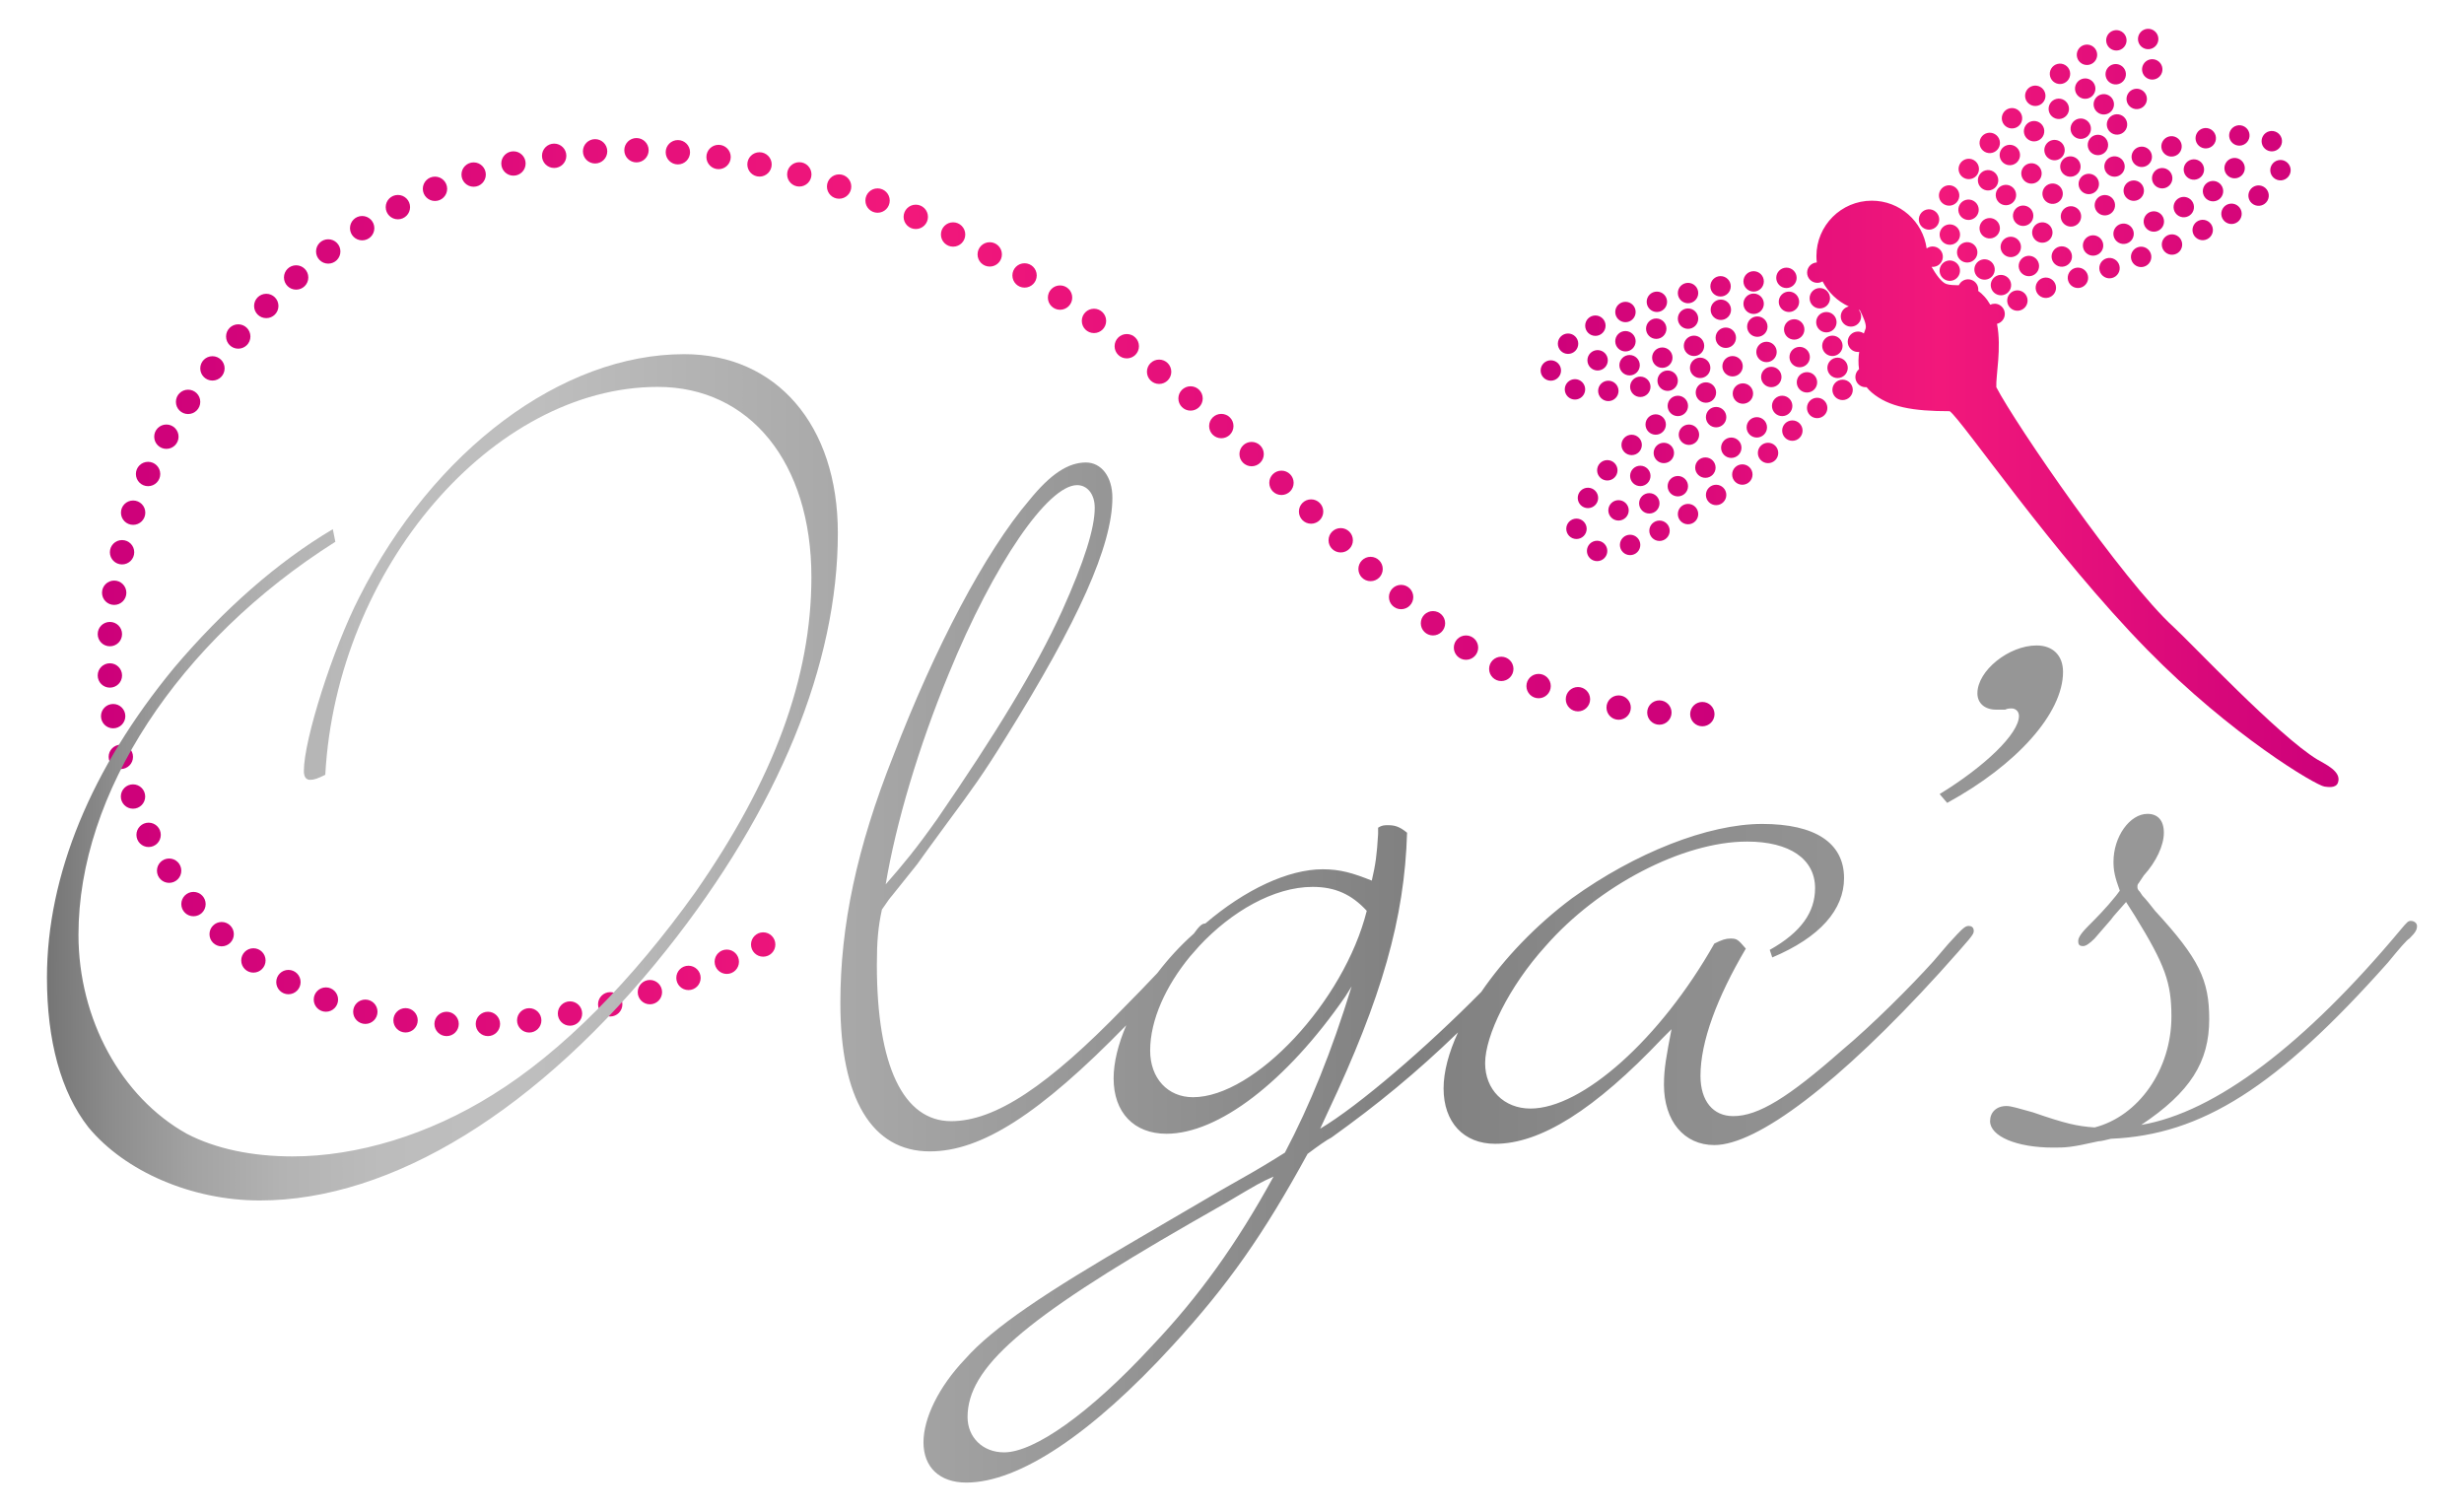
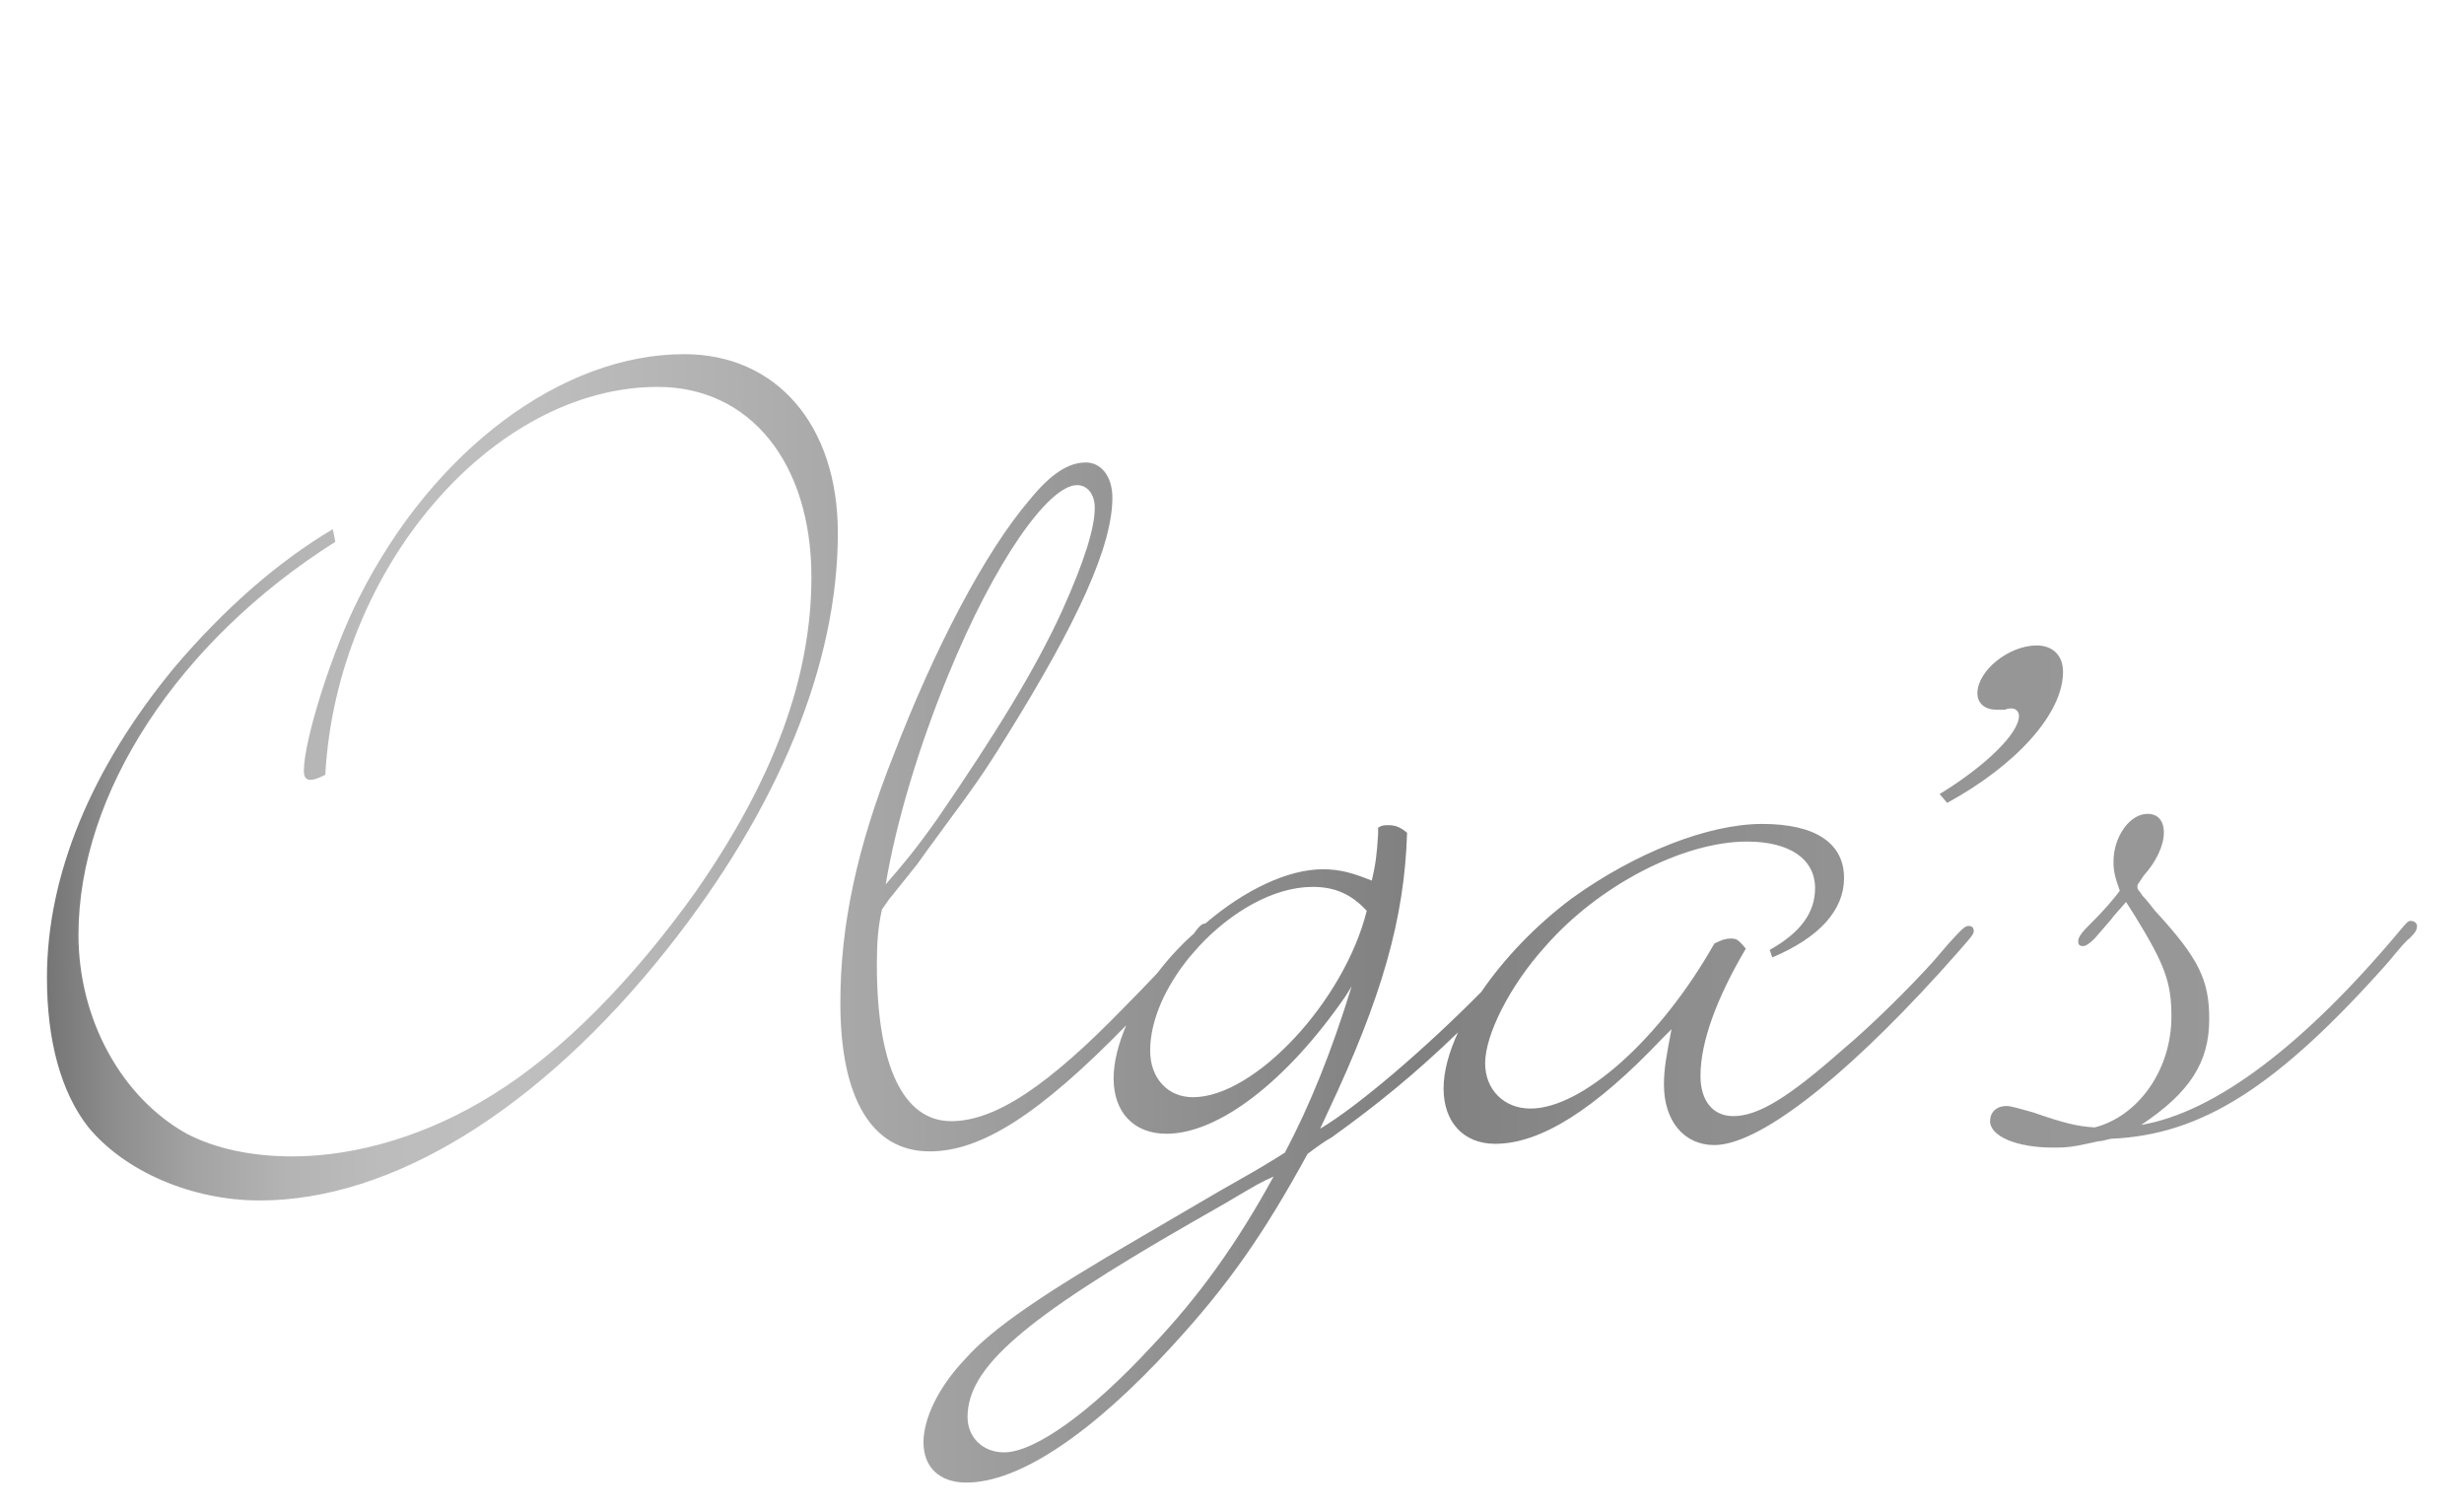
<svg xmlns="http://www.w3.org/2000/svg" version="1.1" id="Ebene_1" x="0px" y="0px" width="143.471px" height="88px" viewBox="0 0 143.471 88" style="enable-background:new 0 0 143.471 88;" xml:space="preserve">
  <style type="text/css">
	.st0{fill:url(#SVGID_1_);}
	.st1{fill:url(#SVGID_00000118371168078767359400000017115530195427582888_);}
	.st2{fill:url(#SVGID_00000168796473888961578280000009647009323880471981_);}
</style>
  <g>
    <linearGradient id="SVGID_1_" gradientUnits="userSpaceOnUse" x1="89.706" y1="23.752" x2="136.169" y2="23.752">
      <stop offset="0" style="stop-color:#CC007A" />
      <stop offset="0.501" style="stop-color:#F2187B" />
      <stop offset="1" style="stop-color:#CC007A" />
    </linearGradient>
-     <path class="st0" d="M97.748,25.311c0-0.328,0.266-0.594,0.594-0.594s0.594,0.266,0.594,0.594c0,0.328-0.266,0.594-0.594,0.594   S97.748,25.639,97.748,25.311z M99.894,19.665c0,0.328,0.266,0.594,0.594,0.594c0.328,0,0.594-0.266,0.594-0.594   c0-0.328-0.266-0.594-0.594-0.594C100.16,19.071,99.894,19.337,99.894,19.665z M98.289,23.634c0-0.328-0.266-0.594-0.594-0.594   c-0.328,0-0.594,0.266-0.594,0.594c0,0.328,0.266,0.594,0.594,0.594C98.024,24.228,98.289,23.962,98.289,23.634z M99.924,24.882   c0.328,0,0.594-0.266,0.594-0.594c0-0.328-0.266-0.594-0.594-0.594c-0.328,0-0.594,0.266-0.594,0.594   C99.33,24.616,99.596,24.882,99.924,24.882z M99.924,22.855c0-0.328-0.266-0.594-0.594-0.594c-0.328,0-0.594,0.266-0.594,0.594   s0.266,0.594,0.594,0.594C99.658,23.449,99.924,23.183,99.924,22.855z M95.6,25.905c0-0.328-0.266-0.594-0.594-0.594   c-0.328,0-0.594,0.266-0.594,0.594c0,0.328,0.266,0.594,0.594,0.594C95.334,26.499,95.6,26.233,95.6,25.905z M97,24.717   c0-0.328-0.266-0.594-0.594-0.594s-0.594,0.266-0.594,0.594s0.266,0.594,0.594,0.594S97,25.045,97,24.717z M96.88,26.967   c0.328,0,0.594-0.266,0.594-0.594c0-0.328-0.266-0.594-0.594-0.594c-0.328,0-0.594,0.266-0.594,0.594   C96.286,26.701,96.552,26.967,96.88,26.967z M96.197,20.824c0,0.328,0.266,0.594,0.594,0.594s0.594-0.266,0.594-0.594   c0-0.328-0.266-0.594-0.594-0.594S96.197,20.496,96.197,20.824z M98.289,17.657c0.328,0,0.594-0.266,0.594-0.594   c0-0.328-0.266-0.594-0.594-0.594c-0.328,0-0.594,0.266-0.594,0.594C97.696,17.391,97.961,17.657,98.289,17.657z M95.51,28.304   c0.328,0,0.594-0.266,0.594-0.594c0-0.328-0.266-0.594-0.594-0.594s-0.594,0.266-0.594,0.594   C94.916,28.038,95.182,28.304,95.51,28.304z M100.199,17.442c-0.328,0-0.594,0.266-0.594,0.594c0,0.328,0.266,0.594,0.594,0.594   c0.328,0,0.594-0.266,0.594-0.594C100.793,17.708,100.527,17.442,100.199,17.442z M96.508,22.166c0,0.328,0.266,0.594,0.594,0.594   s0.594-0.266,0.594-0.594c0-0.328-0.266-0.594-0.594-0.594S96.508,21.838,96.508,22.166z M98.043,20.136   c0,0.328,0.266,0.594,0.594,0.594s0.594-0.266,0.594-0.594c0-0.328-0.266-0.594-0.594-0.594S98.043,19.808,98.043,20.136z    M100.183,17.264c0.328,0,0.594-0.266,0.594-0.594s-0.266-0.594-0.594-0.594c-0.328,0-0.594,0.266-0.594,0.594   S99.855,17.264,100.183,17.264z M98.401,21.418c0,0.328,0.266,0.594,0.594,0.594s0.594-0.266,0.594-0.594   c0-0.328-0.266-0.594-0.594-0.594S98.401,21.09,98.401,21.418z M98.289,19.147c0.328,0,0.594-0.266,0.594-0.594   c0-0.328-0.266-0.594-0.594-0.594c-0.328,0-0.594,0.266-0.594,0.594C97.696,18.881,97.961,19.147,98.289,19.147z M103.877,19.181   c0,0.328,0.266,0.594,0.594,0.594c0.328,0,0.594-0.266,0.594-0.594c0-0.328-0.266-0.594-0.594-0.594   C104.142,18.587,103.877,18.853,103.877,19.181z M104.789,20.196c-0.328,0-0.594,0.266-0.594,0.594   c0,0.328,0.266,0.594,0.594,0.594s0.594-0.266,0.594-0.594C105.383,20.462,105.117,20.196,104.789,20.196z M103.731,21.95   c0-0.328-0.266-0.594-0.594-0.594c-0.328,0-0.594,0.266-0.594,0.594c0,0.328,0.266,0.594,0.594,0.594   C103.465,22.544,103.731,22.278,103.731,21.95z M105.962,16.771c-0.328,0-0.594,0.266-0.594,0.594c0,0.328,0.266,0.594,0.594,0.594   s0.594-0.266,0.594-0.594C106.556,17.037,106.29,16.771,105.962,16.771z M103.77,24.228c0.328,0,0.594-0.266,0.594-0.594   c0-0.328-0.266-0.594-0.594-0.594s-0.594,0.266-0.594,0.594C103.176,23.963,103.442,24.228,103.77,24.228z M105.214,21.667   c-0.328,0-0.594,0.266-0.594,0.594c0,0.328,0.266,0.594,0.594,0.594c0.328,0,0.594-0.266,0.594-0.594   C105.808,21.933,105.542,21.667,105.214,21.667z M106.344,18.166c-0.328,0-0.594,0.266-0.594,0.594   c0,0.328,0.266,0.594,0.594,0.594s0.594-0.266,0.594-0.594C106.938,18.432,106.672,18.166,106.344,18.166z M106.1,20.136   c0,0.328,0.266,0.594,0.594,0.594c0.328,0,0.594-0.266,0.594-0.594c0-0.328-0.266-0.594-0.594-0.594   C106.366,19.542,106.1,19.808,106.1,20.136z M100.288,21.324c0,0.328,0.266,0.594,0.594,0.594s0.594-0.266,0.594-0.594   c0-0.328-0.266-0.594-0.594-0.594S100.288,20.996,100.288,21.324z M102.109,16.978c0.328,0,0.594-0.266,0.594-0.594   c0-0.328-0.266-0.594-0.594-0.594s-0.594,0.266-0.594,0.594C101.515,16.712,101.781,16.978,102.109,16.978z M102.109,18.28   c0.328,0,0.594-0.266,0.594-0.594c0-0.328-0.266-0.594-0.594-0.594s-0.594,0.266-0.594,0.594   C101.515,18.014,101.781,18.28,102.109,18.28z M104.165,16.978c-0.328,0-0.594,0.266-0.594,0.594c0,0.328,0.266,0.594,0.594,0.594   s0.594-0.266,0.594-0.594C104.759,17.244,104.493,16.978,104.165,16.978z M100.89,22.914c0,0.328,0.266,0.594,0.594,0.594   c0.328,0,0.594-0.266,0.594-0.594c0-0.328-0.266-0.594-0.594-0.594C101.156,22.32,100.89,22.586,100.89,22.914z M101.73,19.018   c0,0.328,0.266,0.594,0.594,0.594c0.328,0,0.594-0.266,0.594-0.594c0-0.328-0.266-0.594-0.594-0.594   C101.996,18.424,101.73,18.69,101.73,19.018z M104.019,16.771c0.328,0,0.594-0.266,0.594-0.594c0-0.328-0.266-0.594-0.594-0.594   s-0.594,0.266-0.594,0.594C103.425,16.505,103.691,16.771,104.019,16.771z M102.264,20.492c0,0.328,0.266,0.594,0.594,0.594   c0.328,0,0.594-0.266,0.594-0.594c0-0.328-0.266-0.594-0.594-0.594C102.53,19.898,102.264,20.164,102.264,20.492z M96.628,30.309   c-0.328,0-0.594,0.266-0.594,0.594c0,0.328,0.266,0.594,0.594,0.594s0.594-0.266,0.594-0.594   C97.222,30.575,96.956,30.309,96.628,30.309z M99.894,27.227c0-0.328-0.266-0.594-0.594-0.594c-0.328,0-0.594,0.266-0.594,0.594   c0,0.328,0.266,0.594,0.594,0.594C99.628,27.821,99.894,27.555,99.894,27.227z M99.924,28.224c-0.328,0-0.594,0.266-0.594,0.594   c0,0.328,0.266,0.594,0.594,0.594c0.328,0,0.594-0.266,0.594-0.594C100.518,28.49,100.252,28.224,99.924,28.224z M101.401,26.069   c0-0.328-0.266-0.594-0.594-0.594s-0.594,0.266-0.594,0.594c0,0.328,0.266,0.594,0.594,0.594S101.401,26.397,101.401,26.069z    M94.836,29.715c0-0.328-0.266-0.594-0.594-0.594s-0.594,0.266-0.594,0.594c0,0.328,0.266,0.594,0.594,0.594   S94.836,30.043,94.836,29.715z M96.628,29.306c0-0.328-0.266-0.594-0.594-0.594c-0.328,0-0.594,0.266-0.594,0.594   c0,0.328,0.266,0.594,0.594,0.594C96.362,29.9,96.628,29.634,96.628,29.306z M94.916,31.134c-0.328,0-0.594,0.266-0.594,0.594   c0,0.328,0.266,0.594,0.594,0.594c0.328,0,0.594-0.266,0.594-0.594C95.51,31.4,95.244,31.134,94.916,31.134z M98.289,28.308   c0-0.328-0.266-0.594-0.594-0.594c-0.328,0-0.594,0.266-0.594,0.594c0,0.328,0.266,0.594,0.594,0.594   C98.024,28.901,98.289,28.636,98.289,28.308z M101.451,27.036c-0.328,0-0.594,0.266-0.594,0.594c0,0.328,0.266,0.594,0.594,0.594   s0.594-0.266,0.594-0.594C102.045,27.302,101.78,27.036,101.451,27.036z M98.289,29.338c-0.328,0-0.594,0.266-0.594,0.594   c0,0.328,0.266,0.594,0.594,0.594c0.328,0,0.594-0.266,0.594-0.594C98.883,29.604,98.618,29.338,98.289,29.338z M102.888,24.882   c0-0.328-0.266-0.594-0.594-0.594c-0.328,0-0.594,0.266-0.594,0.594c0,0.328,0.266,0.594,0.594,0.594   C102.622,25.476,102.888,25.21,102.888,24.882z M107.59,21.418c0-0.328-0.266-0.594-0.594-0.594s-0.594,0.266-0.594,0.594   c0,0.328,0.266,0.594,0.594,0.594S107.59,21.746,107.59,21.418z M96.475,18.166c0.328,0,0.594-0.266,0.594-0.594   c0-0.328-0.266-0.594-0.594-0.594c-0.328,0-0.594,0.266-0.594,0.594C95.881,17.9,96.147,18.166,96.475,18.166z M107.288,22.106   c-0.328,0-0.594,0.266-0.594,0.594c0,0.328,0.266,0.594,0.594,0.594s0.594-0.266,0.594-0.594   C107.882,22.372,107.616,22.106,107.288,22.106z M105.808,23.159c-0.328,0-0.594,0.266-0.594,0.594   c0,0.328,0.266,0.594,0.594,0.594s0.594-0.266,0.594-0.594C106.402,23.425,106.136,23.159,105.808,23.159z M102.948,25.779   c-0.328,0-0.594,0.266-0.594,0.594c0,0.328,0.266,0.594,0.594,0.594c0.328,0,0.594-0.266,0.594-0.594   C103.541,26.045,103.276,25.779,102.948,25.779z M104.364,24.478c-0.328,0-0.594,0.266-0.594,0.594   c0,0.328,0.266,0.594,0.594,0.594s0.594-0.266,0.594-0.594C104.958,24.744,104.692,24.478,104.364,24.478z M94.645,20.463   c0.328,0,0.594-0.266,0.594-0.594c0-0.328-0.266-0.594-0.594-0.594s-0.594,0.266-0.594,0.594   C94.051,20.197,94.317,20.463,94.645,20.463z M94.645,18.76c0.328,0,0.594-0.266,0.594-0.594c0-0.328-0.266-0.594-0.594-0.594   s-0.594,0.266-0.594,0.594C94.051,18.494,94.317,18.76,94.645,18.76z M94.183,27.383c0-0.328-0.266-0.594-0.594-0.594   c-0.328,0-0.594,0.266-0.594,0.594c0,0.328,0.266,0.594,0.594,0.594C93.917,27.977,94.183,27.711,94.183,27.383z M93.024,20.384   c-0.328,0-0.594,0.266-0.594,0.594c0,0.328,0.266,0.594,0.594,0.594c0.328,0,0.594-0.266,0.594-0.594   C93.618,20.65,93.352,20.384,93.024,20.384z M94.292,21.264c0,0.328,0.266,0.594,0.594,0.594s0.594-0.266,0.594-0.594   c0-0.328-0.266-0.594-0.594-0.594S94.292,20.936,94.292,21.264z M91.867,28.991c0,0.328,0.266,0.594,0.594,0.594   c0.328,0,0.594-0.266,0.594-0.594c0-0.328-0.266-0.594-0.594-0.594C92.133,28.397,91.867,28.663,91.867,28.991z M96.438,19.731   c0.328,0,0.594-0.266,0.594-0.594c0-0.328-0.266-0.594-0.594-0.594c-0.328,0-0.594,0.266-0.594,0.594   C95.844,19.465,96.109,19.731,96.438,19.731z M94.916,22.521c0,0.328,0.266,0.594,0.594,0.594s0.594-0.266,0.594-0.594   c0-0.328-0.266-0.594-0.594-0.594S94.916,22.193,94.916,22.521z M93.054,22.76c0,0.328,0.266,0.594,0.594,0.594   c0.328,0,0.594-0.266,0.594-0.594c0-0.328-0.266-0.594-0.594-0.594C93.32,22.166,93.054,22.432,93.054,22.76z M91.706,23.264   c0.328,0,0.594-0.266,0.594-0.594c0-0.328-0.266-0.594-0.594-0.594s-0.594,0.266-0.594,0.594   C91.112,22.998,91.378,23.264,91.706,23.264z M91.793,30.195c-0.328,0-0.594,0.266-0.594,0.594s0.266,0.594,0.594,0.594   c0.328,0,0.594-0.266,0.594-0.594S92.121,30.195,91.793,30.195z M92.995,31.484c-0.328,0-0.594,0.266-0.594,0.594   c0,0.328,0.266,0.594,0.594,0.594c0.328,0,0.594-0.266,0.594-0.594C93.589,31.75,93.323,31.484,92.995,31.484z M90.3,20.978   c-0.328,0-0.594,0.266-0.594,0.594c0,0.328,0.266,0.594,0.594,0.594c0.328,0,0.594-0.266,0.594-0.594   C90.894,21.244,90.628,20.978,90.3,20.978z M91.303,20.606c0.328,0,0.594-0.266,0.594-0.594c0-0.328-0.266-0.594-0.594-0.594   c-0.328,0-0.594,0.266-0.594,0.594C90.709,20.34,90.975,20.606,91.303,20.606z M92.894,19.556c0.328,0,0.594-0.266,0.594-0.594   c0-0.328-0.266-0.594-0.594-0.594c-0.328,0-0.594,0.266-0.594,0.594C92.3,19.29,92.566,19.556,92.894,19.556z M119.818,10.765   c-0.283-0.166-0.647-0.071-0.813,0.212c-0.166,0.283-0.071,0.647,0.212,0.813c0.283,0.166,0.647,0.071,0.813-0.212   C120.196,11.294,120.101,10.93,119.818,10.765z M118.406,13.238c-0.166,0.283-0.071,0.647,0.212,0.813   c0.283,0.166,0.647,0.071,0.813-0.212c0.166-0.283,0.071-0.647-0.212-0.813C118.936,12.86,118.572,12.955,118.406,13.238z    M118.102,12.049c-0.283-0.166-0.647-0.071-0.813,0.212c-0.166,0.283-0.071,0.647,0.212,0.813c0.283,0.166,0.647,0.071,0.813-0.212   C118.48,12.579,118.385,12.215,118.102,12.049z M121.111,10.411c-0.166,0.283-0.071,0.647,0.212,0.813   c0.283,0.166,0.647,0.071,0.813-0.212c0.166-0.283,0.071-0.647-0.212-0.813C121.641,10.033,121.277,10.128,121.111,10.411z    M122.456,7.928c-0.283-0.166-0.647-0.071-0.813,0.212c-0.166,0.283-0.071,0.647,0.212,0.813c0.283,0.166,0.647,0.071,0.813-0.212   S122.739,8.094,122.456,7.928z M120.853,9.184c-0.283-0.166-0.647-0.071-0.813,0.212c-0.166,0.283-0.071,0.647,0.212,0.813   c0.283,0.166,0.647,0.071,0.813-0.212C121.231,9.714,121.136,9.35,120.853,9.184z M117.1,10.843   c-0.283-0.166-0.647-0.071-0.813,0.212c-0.166,0.283-0.071,0.647,0.212,0.813c0.283,0.166,0.647,0.071,0.813-0.212   C117.478,11.372,117.383,11.008,117.1,10.843z M120.885,12.088c-0.283-0.166-0.647-0.071-0.813,0.212   c-0.166,0.283-0.071,0.647,0.212,0.813c0.283,0.166,0.647,0.071,0.813-0.212C121.264,12.618,121.169,12.254,120.885,12.088z    M116.569,14.077c-0.166,0.283-0.071,0.647,0.212,0.813c0.283,0.166,0.647,0.071,0.813-0.212c0.166-0.283,0.071-0.647-0.212-0.813   C117.099,13.699,116.735,13.794,116.569,14.077z M120.691,16.688c0.283,0.166,0.647,0.071,0.813-0.212   c0.166-0.283,0.071-0.647-0.212-0.813c-0.283-0.166-0.647-0.071-0.813,0.212C120.313,16.159,120.408,16.522,120.691,16.688z    M118.823,17.267c0.283,0.166,0.647,0.071,0.813-0.212c0.166-0.283,0.071-0.647-0.212-0.813c-0.283-0.166-0.647-0.071-0.813,0.212   C118.445,16.738,118.54,17.102,118.823,17.267z M120.564,15.237c0.166-0.283,0.071-0.647-0.212-0.813   c-0.283-0.166-0.647-0.071-0.813,0.212c-0.166,0.283-0.071,0.647,0.212,0.813C120.034,15.615,120.398,15.52,120.564,15.237z    M115.342,12.989c-0.166,0.283-0.071,0.647,0.212,0.813c0.283,0.166,0.647,0.071,0.813-0.212c0.166-0.283,0.071-0.647-0.212-0.813   C115.872,12.611,115.508,12.706,115.342,12.989z M123.567,6.734c-0.283-0.166-0.647-0.071-0.813,0.212   c-0.166,0.283-0.071,0.647,0.212,0.813s0.647,0.071,0.813-0.212S123.85,6.9,123.567,6.734z M116.208,17.112   c0.283,0.166,0.647,0.071,0.813-0.212c0.166-0.283,0.071-0.647-0.212-0.813c-0.283-0.166-0.647-0.071-0.813,0.212   C115.83,16.582,115.925,16.946,116.208,17.112z M118.648,15.788c0.166-0.283,0.071-0.647-0.212-0.813   c-0.283-0.166-0.647-0.071-0.813,0.212c-0.166,0.283-0.071,0.647,0.212,0.813C118.119,16.166,118.483,16.071,118.648,15.788z    M117.166,18.012c0.283,0.166,0.647,0.071,0.813-0.212c0.166-0.283,0.071-0.647-0.212-0.813s-0.647-0.071-0.813,0.212   C116.788,17.482,116.883,17.846,117.166,18.012z M131.21,11.902c0.283,0.166,0.647,0.071,0.813-0.212   c0.166-0.283,0.071-0.647-0.212-0.813c-0.283-0.166-0.647-0.071-0.813,0.212C130.832,11.372,130.927,11.736,131.21,11.902z    M130.234,11.936c-0.283-0.166-0.647-0.071-0.813,0.212s-0.071,0.647,0.212,0.813c0.283,0.166,0.647,0.071,0.813-0.212   C130.612,12.466,130.517,12.102,130.234,11.936z M129.814,10.302c0.283,0.166,0.647,0.071,0.813-0.212   c0.166-0.283,0.071-0.647-0.212-0.813c-0.283-0.166-0.647-0.071-0.813,0.212C129.436,9.773,129.531,10.136,129.814,10.302z    M128.344,10.829c-0.166,0.283-0.071,0.647,0.212,0.813c0.283,0.166,0.647,0.071,0.813-0.212s0.071-0.647-0.212-0.813   C128.873,10.451,128.51,10.546,128.344,10.829z M114.321,12.725c0.283,0.166,0.647,0.071,0.813-0.212   c0.166-0.283,0.071-0.647-0.212-0.813c-0.283-0.166-0.647-0.071-0.813,0.212C113.943,12.195,114.038,12.559,114.321,12.725z    M113.834,13.146c-0.283-0.166-0.647-0.071-0.813,0.212c-0.166,0.283-0.071,0.647,0.212,0.813c0.283,0.166,0.647,0.071,0.813-0.212   C114.212,13.675,114.117,13.312,113.834,13.146z M122.86,11.436c-0.283-0.166-0.647-0.071-0.813,0.212   c-0.166,0.283-0.071,0.647,0.212,0.813c0.283,0.166,0.647,0.071,0.813-0.212C123.238,11.965,123.143,11.602,122.86,11.436z    M122.386,14.594c0.166-0.283,0.071-0.647-0.212-0.813c-0.283-0.166-0.647-0.071-0.813,0.212c-0.166,0.283-0.071,0.647,0.212,0.813   C121.856,14.972,122.22,14.877,122.386,14.594z M131.979,8.732c0.283,0.166,0.647,0.071,0.813-0.212   c0.166-0.283,0.071-0.647-0.212-0.813s-0.647-0.071-0.813,0.212C131.601,8.202,131.696,8.566,131.979,8.732z M130.09,8.399   c0.283,0.166,0.647,0.071,0.813-0.212c0.166-0.283,0.071-0.647-0.212-0.813c-0.283-0.166-0.647-0.071-0.813,0.212   S129.807,8.234,130.09,8.399z M124.408,9.643c0.283,0.166,0.647,0.071,0.813-0.212s0.071-0.647-0.212-0.813   c-0.283-0.166-0.647-0.071-0.813,0.212C124.029,9.113,124.124,9.477,124.408,9.643z M123.635,9.996   c0.166-0.283,0.071-0.647-0.212-0.813c-0.283-0.166-0.647-0.071-0.813,0.212c-0.166,0.283-0.071,0.647,0.212,0.813   C123.105,10.374,123.469,10.279,123.635,9.996z M113.23,16.272c0.283,0.166,0.647,0.071,0.813-0.212   c0.166-0.283,0.071-0.647-0.212-0.813c-0.283-0.166-0.647-0.071-0.813,0.212C112.852,15.742,112.947,16.106,113.23,16.272z    M123.729,10.8c-0.166,0.283-0.071,0.647,0.212,0.813c0.283,0.166,0.647,0.071,0.813-0.212c0.166-0.283,0.071-0.647-0.212-0.813   C124.259,10.422,123.895,10.517,123.729,10.8z M115.057,14.993c0.166-0.283,0.071-0.647-0.212-0.813   c-0.283-0.166-0.647-0.071-0.813,0.212c-0.166,0.283-0.071,0.647,0.212,0.813C114.527,15.371,114.891,15.276,115.057,14.993z    M115.254,16.203c0.283,0.166,0.647,0.071,0.813-0.212s0.071-0.647-0.212-0.813c-0.283-0.166-0.647-0.071-0.813,0.212   C114.876,15.673,114.971,16.037,115.254,16.203z M132.272,9.608c-0.166,0.283-0.071,0.647,0.212,0.813   c0.283,0.166,0.647,0.071,0.813-0.212c0.166-0.283,0.071-0.647-0.212-0.813C132.801,9.23,132.437,9.325,132.272,9.608z    M119.328,9.251c0.283,0.166,0.647,0.071,0.813-0.212c0.166-0.283,0.071-0.647-0.212-0.813c-0.283-0.166-0.647-0.071-0.813,0.212   C118.95,8.721,119.045,9.085,119.328,9.251z M119.646,4.811c0.283,0.166,0.647,0.071,0.813-0.212   c0.166-0.283,0.071-0.647-0.212-0.813s-0.647-0.071-0.813,0.212C119.268,4.282,119.363,4.645,119.646,4.811z M119.577,6.849   c0.283,0.166,0.647,0.071,0.813-0.212c0.166-0.283,0.071-0.647-0.212-0.813s-0.647-0.071-0.813,0.212   C119.199,6.319,119.294,6.683,119.577,6.849z M117.986,10.611c0.283,0.166,0.647,0.071,0.813-0.212   c0.166-0.283,0.071-0.647-0.212-0.813c-0.283-0.166-0.647-0.071-0.813,0.212C117.608,10.081,117.703,10.445,117.986,10.611z    M118.138,8.151c0.283,0.166,0.647,0.071,0.813-0.212c0.166-0.283,0.071-0.647-0.212-0.813s-0.647-0.071-0.813,0.212   C117.759,7.622,117.854,7.986,118.138,8.151z M118.208,6.09c0.283,0.166,0.647,0.071,0.813-0.212   c0.166-0.283,0.071-0.647-0.212-0.813c-0.283-0.166-0.647-0.071-0.813,0.212C117.83,5.56,117.925,5.924,118.208,6.09z    M121.218,3.703c0.283,0.166,0.647,0.071,0.813-0.212c0.166-0.283,0.071-0.647-0.212-0.813c-0.283-0.166-0.647-0.071-0.813,0.212   C120.84,3.173,120.935,3.537,121.218,3.703z M121.115,5.672c0.283,0.166,0.647,0.071,0.813-0.212   c0.166-0.283,0.071-0.647-0.212-0.813c-0.283-0.166-0.647-0.071-0.813,0.212C120.737,5.142,120.832,5.506,121.115,5.672z    M122.53,16.124c0.283,0.166,0.647,0.071,0.813-0.212c0.166-0.283,0.071-0.647-0.212-0.813c-0.283-0.166-0.647-0.071-0.813,0.212   C122.152,15.594,122.247,15.958,122.53,16.124z M114.335,10.35c0.283,0.166,0.647,0.071,0.813-0.212   c0.166-0.283,0.071-0.647-0.212-0.813c-0.283-0.166-0.647-0.071-0.813,0.212C113.957,9.821,114.052,10.185,114.335,10.35z    M116.852,7.398c0.283,0.166,0.647,0.071,0.813-0.212c0.166-0.283,0.071-0.647-0.212-0.813c-0.283-0.166-0.647-0.071-0.813,0.212   S116.569,7.232,116.852,7.398z M113.191,11.894c0.283,0.166,0.647,0.071,0.813-0.212c0.166-0.283,0.071-0.647-0.212-0.813   c-0.283-0.166-0.647-0.071-0.813,0.212C112.813,11.364,112.908,11.728,113.191,11.894z M112.021,13.292   c0.283,0.166,0.647,0.071,0.813-0.212c0.166-0.283,0.071-0.647-0.212-0.813c-0.283-0.166-0.647-0.071-0.813,0.212   C111.643,12.763,111.738,13.127,112.021,13.292z M121.985,5.773c-0.166,0.283-0.071,0.647,0.212,0.813s0.647,0.071,0.813-0.212   s0.071-0.647-0.212-0.813C122.515,5.395,122.151,5.49,121.985,5.773z M116.726,9.538c0.283,0.166,0.647,0.071,0.813-0.212   s0.071-0.647-0.212-0.813c-0.283-0.166-0.647-0.071-0.813,0.212C116.348,9.008,116.443,9.372,116.726,9.538z M115.459,11.009   c0.283,0.166,0.647,0.071,0.813-0.212c0.166-0.283,0.071-0.647-0.212-0.813c-0.283-0.166-0.647-0.071-0.813,0.212   S115.176,10.843,115.459,11.009z M115.556,8.834c0.283,0.166,0.647,0.071,0.813-0.212c0.166-0.283,0.071-0.647-0.212-0.813   c-0.283-0.166-0.647-0.071-0.813,0.212C115.178,8.304,115.273,8.668,115.556,8.834z M120.855,8.006   c0.283,0.166,0.647,0.071,0.813-0.212c0.166-0.283,0.071-0.647-0.212-0.813c-0.283-0.166-0.647-0.071-0.813,0.212   C120.477,7.476,120.572,7.84,120.855,8.006z M127.956,13.904c0.283,0.166,0.647,0.071,0.813-0.212   c0.166-0.283,0.071-0.647-0.212-0.813c-0.283-0.166-0.647-0.071-0.813,0.212C127.577,13.375,127.672,13.738,127.956,13.904z    M125.597,10.889c0.283,0.166,0.647,0.071,0.813-0.212s0.071-0.647-0.212-0.813c-0.283-0.166-0.647-0.071-0.813,0.212   S125.314,10.723,125.597,10.889z M127.667,12.358c0.166-0.283,0.071-0.647-0.212-0.813c-0.283-0.166-0.647-0.071-0.813,0.212   s-0.071,0.647,0.212,0.813C127.137,12.736,127.501,12.641,127.667,12.358z M126.168,14.751c0.283,0.166,0.647,0.071,0.813-0.212   c0.166-0.283,0.071-0.647-0.212-0.813c-0.283-0.166-0.647-0.071-0.813,0.212C125.79,14.221,125.885,14.585,126.168,14.751z    M124.162,13.911c0.166-0.283,0.071-0.647-0.212-0.813c-0.283-0.166-0.647-0.071-0.813,0.212c-0.166,0.283-0.071,0.647,0.212,0.813   C123.633,14.289,123.997,14.194,124.162,13.911z M124.371,15.469c0.283,0.166,0.647,0.071,0.813-0.212s0.071-0.647-0.212-0.813   c-0.283-0.166-0.647-0.071-0.813,0.212C123.993,14.939,124.088,15.303,124.371,15.469z M125.924,13.197   c0.166-0.283,0.071-0.647-0.212-0.813c-0.283-0.166-0.647-0.071-0.813,0.212c-0.166,0.283-0.071,0.647,0.212,0.813   C125.394,13.575,125.758,13.48,125.924,13.197z M128.133,8.56c0.283,0.166,0.647,0.071,0.813-0.212s0.071-0.647-0.212-0.813   s-0.647-0.071-0.813,0.212C127.755,8.03,127.85,8.394,128.133,8.56z M124.114,6.273c0.283,0.166,0.647,0.071,0.813-0.212   c0.166-0.283,0.071-0.647-0.212-0.813s-0.647-0.071-0.813,0.212C123.736,5.744,123.831,6.108,124.114,6.273z M122.929,2.861   c0.283,0.166,0.647,0.071,0.813-0.212c0.166-0.283,0.071-0.647-0.212-0.813c-0.283-0.166-0.647-0.071-0.813,0.212   C122.551,2.331,122.646,2.695,122.929,2.861z M124.781,2.784c0.283,0.166,0.647,0.071,0.813-0.212   c0.166-0.283,0.071-0.647-0.212-0.813s-0.647-0.071-0.813,0.212S124.498,2.619,124.781,2.784z M122.891,4.835   c0.283,0.166,0.647,0.071,0.813-0.212c0.166-0.283,0.071-0.647-0.212-0.813s-0.647-0.071-0.813,0.212   C122.513,4.305,122.608,4.669,122.891,4.835z M127.443,10.383c0.283,0.166,0.647,0.071,0.813-0.212   c0.166-0.283,0.071-0.647-0.212-0.813c-0.283-0.166-0.647-0.071-0.813,0.212C127.065,9.853,127.16,10.217,127.443,10.383z    M124.806,3.74c-0.166,0.283-0.071,0.647,0.212,0.813c0.283,0.166,0.647,0.071,0.813-0.212c0.166-0.283,0.071-0.647-0.212-0.813   C125.335,3.362,124.971,3.457,124.806,3.74z M126.141,9.035c0.283,0.166,0.647,0.071,0.813-0.212   c0.166-0.283,0.071-0.647-0.212-0.813c-0.283-0.166-0.647-0.071-0.813,0.212C125.762,8.505,125.857,8.869,126.141,9.035z    M134.925,44.218c-2.252-1.366-7.358-6.795-8.365-7.713c-2.947-2.686-9.215-11.825-10.321-13.961   c-0.035-0.671,0.315-2.271,0.041-3.689c0.151-0.036,0.288-0.132,0.373-0.277c0.166-0.283,0.071-0.647-0.212-0.813   c-0.176-0.103-0.383-0.105-0.554-0.024c-0.096-0.169-0.208-0.329-0.34-0.476c-0.121-0.135-0.242-0.241-0.363-0.326   c0.032-0.231-0.074-0.47-0.288-0.595c-0.283-0.166-0.647-0.071-0.813,0.212c-0.01,0.018-0.02,0.036-0.028,0.054   c-0.266-0.01-0.511-0.004-0.723-0.075c-0.284-0.095-0.607-0.556-0.862-0.999c0.225,0.024,0.453-0.082,0.575-0.29   c0.166-0.283,0.071-0.647-0.212-0.813c-0.21-0.123-0.465-0.102-0.65,0.033c-0.216-1.571-1.563-2.781-3.193-2.781   c-1.781,0-3.225,1.444-3.225,3.225c0,0.126,0.008,0.25,0.022,0.372c-0.314,0.016-0.564,0.275-0.564,0.592   c0,0.328,0.266,0.594,0.594,0.594c0.111,0,0.215-0.031,0.304-0.085c0.331,0.642,0.871,1.158,1.53,1.46   c-0.268,0.057-0.47,0.295-0.47,0.581c0,0.328,0.266,0.594,0.594,0.594s0.594-0.266,0.594-0.594c0-0.145-0.052-0.278-0.139-0.381   c0.02,0.005,0.041,0.01,0.061,0.015c0.211,0.403,0.41,0.869,0.336,1.079c-0.021,0.059-0.058,0.155-0.101,0.279   c-0.097-0.07-0.216-0.111-0.345-0.111c-0.328,0-0.594,0.266-0.594,0.594c0,0.328,0.266,0.594,0.594,0.594   c0.025,0,0.049-0.002,0.073-0.005c-0.046,0.319-0.06,0.665-0.008,1.006c-0.131,0.109-0.214,0.273-0.214,0.456   c0,0.328,0.266,0.594,0.594,0.594c0.02,0,0.04-0.001,0.059-0.003c0.086,0.11,0.185,0.215,0.301,0.313   c1.003,0.851,2.403,1.088,4.541,1.088c0.733,0.535,6.012,8.295,11.518,13.905c4.885,4.978,9.814,7.89,10.301,7.95   c0.185,0.023,0.662,0.112,0.784-0.224C136.372,44.913,135.364,44.484,134.925,44.218z" />
    <linearGradient id="SVGID_00000124131070996043512340000007699129302436527794_" gradientUnits="userSpaceOnUse" x1="5.689" y1="34.182" x2="99.831" y2="34.182">
      <stop offset="0" style="stop-color:#CC007A" />
      <stop offset="0.501" style="stop-color:#F2187B" />
      <stop offset="1" style="stop-color:#CC007A" />
    </linearGradient>
-     <path style="fill:url(#SVGID_00000124131070996043512340000007699129302436527794_);" d="M45.147,54.993   c0,0.392-0.317,0.709-0.709,0.709c-0.392,0-0.709-0.317-0.709-0.709c0-0.392,0.317-0.709,0.709-0.709   C44.83,54.284,45.147,54.602,45.147,54.993z M42.319,55.288c-0.392,0-0.709,0.317-0.709,0.709c0,0.392,0.317,0.709,0.709,0.709   c0.392,0,0.709-0.317,0.709-0.709C43.028,55.605,42.71,55.288,42.319,55.288z M40.088,56.228c-0.392,0-0.709,0.317-0.709,0.709   c0,0.392,0.317,0.709,0.709,0.709c0.392,0,0.709-0.317,0.709-0.709C40.797,56.545,40.48,56.228,40.088,56.228z M37.842,57.057   c-0.392,0-0.709,0.317-0.709,0.709c0,0.392,0.317,0.709,0.709,0.709c0.392,0,0.709-0.317,0.709-0.709   C38.551,57.374,38.233,57.057,37.842,57.057z M35.531,57.766c-0.392,0-0.709,0.317-0.709,0.709c0,0.392,0.317,0.709,0.709,0.709   c0.392,0,0.709-0.317,0.709-0.709C36.24,58.083,35.923,57.766,35.531,57.766z M33.189,58.303c-0.392,0-0.709,0.317-0.709,0.709   c0,0.392,0.317,0.709,0.709,0.709c0.392,0,0.709-0.317,0.709-0.709C33.898,58.62,33.581,58.303,33.189,58.303z M30.815,58.701   c-0.392,0-0.709,0.317-0.709,0.709c0,0.392,0.317,0.709,0.709,0.709s0.709-0.317,0.709-0.709   C31.524,59.019,31.207,58.701,30.815,58.701z M28.409,58.908c-0.392,0-0.709,0.317-0.709,0.709c0,0.392,0.317,0.709,0.709,0.709   c0.392,0,0.709-0.317,0.709-0.709C29.119,59.226,28.801,58.908,28.409,58.908z M26.004,58.908c-0.392,0-0.709,0.317-0.709,0.709   c0,0.392,0.317,0.709,0.709,0.709s0.709-0.317,0.709-0.709C26.713,59.226,26.395,58.908,26.004,58.908z M23.614,58.697   c-0.392,0-0.709,0.317-0.709,0.709c0,0.392,0.317,0.709,0.709,0.709s0.709-0.317,0.709-0.709   C24.323,59.014,24.005,58.697,23.614,58.697z M21.272,58.199c-0.392,0-0.709,0.317-0.709,0.709c0,0.392,0.317,0.709,0.709,0.709   s0.709-0.317,0.709-0.709C21.981,58.517,21.663,58.199,21.272,58.199z M18.977,57.49c-0.392,0-0.709,0.317-0.709,0.709   c0,0.392,0.317,0.709,0.709,0.709s0.709-0.317,0.709-0.709C19.686,57.808,19.369,57.49,18.977,57.49z M16.794,56.471   c-0.392,0-0.709,0.317-0.709,0.709c0,0.392,0.317,0.709,0.709,0.709s0.709-0.317,0.709-0.709   C17.503,56.788,17.186,56.471,16.794,56.471z M14.755,55.212c-0.392,0-0.709,0.317-0.709,0.709c0,0.392,0.317,0.709,0.709,0.709   c0.392,0,0.709-0.317,0.709-0.709C15.464,55.529,15.147,55.212,14.755,55.212z M12.907,53.682c-0.392,0-0.709,0.317-0.709,0.709   c0,0.392,0.317,0.709,0.709,0.709s0.709-0.317,0.709-0.709C13.616,54,13.298,53.682,12.907,53.682z M11.266,51.93   c-0.392,0-0.709,0.317-0.709,0.709c0,0.392,0.317,0.709,0.709,0.709c0.392,0,0.709-0.317,0.709-0.709   C11.975,52.247,11.657,51.93,11.266,51.93z M9.848,49.986c-0.392,0-0.709,0.317-0.709,0.709s0.317,0.709,0.709,0.709   c0.392,0,0.709-0.317,0.709-0.709S10.239,49.986,9.848,49.986z M8.653,47.899c-0.392,0-0.709,0.317-0.709,0.709   c0,0.392,0.317,0.709,0.709,0.709c0.392,0,0.709-0.317,0.709-0.709C9.362,48.216,9.044,47.899,8.653,47.899z M7.745,45.668   c-0.392,0-0.709,0.317-0.709,0.709c0,0.392,0.317,0.709,0.709,0.709c0.392,0,0.709-0.317,0.709-0.709   C8.454,45.986,8.136,45.668,7.745,45.668z M7.036,43.358c-0.392,0-0.709,0.317-0.709,0.709c0,0.392,0.317,0.709,0.709,0.709   c0.392,0,0.709-0.317,0.709-0.709C7.745,43.675,7.427,43.358,7.036,43.358z M6.589,40.988c-0.392,0-0.709,0.317-0.709,0.709   s0.317,0.709,0.709,0.709s0.709-0.317,0.709-0.709S6.981,40.988,6.589,40.988z M6.398,38.619c-0.392,0-0.709,0.317-0.709,0.709   c0,0.392,0.317,0.709,0.709,0.709c0.392,0,0.709-0.317,0.709-0.709C7.107,38.936,6.79,38.619,6.398,38.619z M6.398,36.211   c-0.392,0-0.709,0.317-0.709,0.709c0,0.392,0.317,0.709,0.709,0.709c0.392,0,0.709-0.317,0.709-0.709   C7.107,36.528,6.79,36.211,6.398,36.211z M6.649,33.803c-0.392,0-0.709,0.317-0.709,0.709s0.317,0.709,0.709,0.709   c0.392,0,0.709-0.317,0.709-0.709S7.04,33.803,6.649,33.803z M7.107,31.445c-0.392,0-0.709,0.317-0.709,0.709   c0,0.392,0.317,0.709,0.709,0.709c0.392,0,0.709-0.317,0.709-0.709C7.816,31.763,7.499,31.445,7.107,31.445z M7.752,29.141   c-0.392,0-0.709,0.317-0.709,0.709c0,0.392,0.317,0.709,0.709,0.709c0.392,0,0.709-0.317,0.709-0.709   C8.462,29.458,8.144,29.141,7.752,29.141z M8.622,26.889c-0.392,0-0.709,0.317-0.709,0.709c0,0.392,0.317,0.709,0.709,0.709   c0.392,0,0.709-0.317,0.709-0.709C9.331,27.207,9.013,26.889,8.622,26.889z M9.688,24.717c-0.392,0-0.709,0.317-0.709,0.709   c0,0.392,0.317,0.709,0.709,0.709s0.709-0.317,0.709-0.709C10.397,25.034,10.08,24.717,9.688,24.717z M10.952,22.689   c-0.392,0-0.709,0.317-0.709,0.709s0.317,0.709,0.709,0.709s0.709-0.317,0.709-0.709S11.344,22.689,10.952,22.689z M12.37,20.74   c-0.392,0-0.709,0.317-0.709,0.709c0,0.392,0.317,0.709,0.709,0.709s0.709-0.317,0.709-0.709   C13.079,21.057,12.762,20.74,12.37,20.74z M13.872,18.883c-0.392,0-0.709,0.317-0.709,0.709s0.317,0.709,0.709,0.709   s0.709-0.317,0.709-0.709S14.263,18.883,13.872,18.883z M15.504,17.105c-0.392,0-0.709,0.317-0.709,0.709s0.317,0.709,0.709,0.709   c0.392,0,0.709-0.317,0.709-0.709S15.896,17.105,15.504,17.105z M17.243,15.446c-0.392,0-0.709,0.317-0.709,0.709   s0.317,0.709,0.709,0.709s0.709-0.317,0.709-0.709S17.634,15.446,17.243,15.446z M19.112,13.932c-0.392,0-0.709,0.317-0.709,0.709   c0,0.392,0.317,0.709,0.709,0.709s0.709-0.317,0.709-0.709C19.821,14.249,19.504,13.932,19.112,13.932z M21.088,12.576   c-0.392,0-0.709,0.317-0.709,0.709c0,0.392,0.317,0.709,0.709,0.709s0.709-0.317,0.709-0.709   C21.797,12.893,21.479,12.576,21.088,12.576z M23.168,11.351c-0.392,0-0.709,0.317-0.709,0.709s0.317,0.709,0.709,0.709   s0.709-0.317,0.709-0.709S23.56,11.351,23.168,11.351z M25.328,10.284c-0.392,0-0.709,0.317-0.709,0.709   c0,0.392,0.317,0.709,0.709,0.709s0.709-0.317,0.709-0.709C26.037,10.602,25.719,10.284,25.328,10.284z M27.579,9.455   c-0.392,0-0.709,0.317-0.709,0.709s0.317,0.709,0.709,0.709s0.709-0.317,0.709-0.709S27.971,9.455,27.579,9.455z M29.897,8.81   c-0.392,0-0.709,0.317-0.709,0.709s0.317,0.709,0.709,0.709s0.709-0.317,0.709-0.709S30.289,8.81,29.897,8.81z M32.267,8.362   c-0.392,0-0.709,0.317-0.709,0.709s0.317,0.709,0.709,0.709c0.392,0,0.709-0.317,0.709-0.709S32.659,8.362,32.267,8.362z    M34.651,8.101c-0.392,0-0.709,0.317-0.709,0.709s0.317,0.709,0.709,0.709c0.392,0,0.709-0.317,0.709-0.709   S35.042,8.101,34.651,8.101z M37.06,8.037c-0.392,0-0.709,0.317-0.709,0.709c0,0.392,0.317,0.709,0.709,0.709   c0.392,0,0.709-0.317,0.709-0.709C37.769,8.354,37.452,8.037,37.06,8.037z M39.47,8.155c-0.392,0-0.709,0.317-0.709,0.709   s0.317,0.709,0.709,0.709c0.392,0,0.709-0.317,0.709-0.709S39.862,8.155,39.47,8.155z M41.84,8.432   c-0.392,0-0.709,0.317-0.709,0.709S41.449,9.85,41.84,9.85c0.392,0,0.709-0.317,0.709-0.709S42.232,8.432,41.84,8.432z    M44.224,8.864c-0.392,0-0.709,0.317-0.709,0.709s0.317,0.709,0.709,0.709c0.392,0,0.709-0.317,0.709-0.709   S44.615,8.864,44.224,8.864z M46.541,9.444c-0.392,0-0.709,0.317-0.709,0.709s0.317,0.709,0.709,0.709   c0.392,0,0.709-0.317,0.709-0.709S46.933,9.444,46.541,9.444z M48.859,10.153c-0.392,0-0.709,0.317-0.709,0.709   s0.317,0.709,0.709,0.709c0.392,0,0.709-0.317,0.709-0.709S49.251,10.153,48.859,10.153z M51.098,10.969   c-0.392,0-0.709,0.317-0.709,0.709s0.317,0.709,0.709,0.709c0.392,0,0.709-0.317,0.709-0.709S51.489,10.969,51.098,10.969z    M53.323,11.917c-0.392,0-0.709,0.317-0.709,0.709s0.317,0.709,0.709,0.709c0.392,0,0.709-0.317,0.709-0.709   S53.715,11.917,53.323,11.917z M55.496,12.944c-0.392,0-0.709,0.317-0.709,0.709c0,0.392,0.317,0.709,0.709,0.709   c0.392,0,0.709-0.317,0.709-0.709C56.205,13.262,55.887,12.944,55.496,12.944z M57.629,14.103c-0.392,0-0.709,0.317-0.709,0.709   s0.317,0.709,0.709,0.709c0.392,0,0.709-0.317,0.709-0.709S58.021,14.103,57.629,14.103z M59.657,15.328   c-0.392,0-0.709,0.317-0.709,0.709c0,0.392,0.317,0.709,0.709,0.709c0.392,0,0.709-0.317,0.709-0.709   C60.366,15.645,60.048,15.328,59.657,15.328z M61.724,16.618c-0.392,0-0.709,0.317-0.709,0.709s0.317,0.709,0.709,0.709   c0.392,0,0.709-0.317,0.709-0.709S62.116,16.618,61.724,16.618z M63.699,17.975c-0.392,0-0.709,0.317-0.709,0.709   s0.317,0.709,0.709,0.709c0.392,0,0.709-0.317,0.709-0.709S64.091,17.975,63.699,17.975z M65.609,19.449   c-0.392,0-0.709,0.317-0.709,0.709s0.317,0.709,0.709,0.709s0.709-0.317,0.709-0.709S66,19.449,65.609,19.449z M67.492,20.937   c-0.392,0-0.709,0.317-0.709,0.709s0.317,0.709,0.709,0.709s0.709-0.317,0.709-0.709S67.883,20.937,67.492,20.937z M69.322,22.491   c-0.392,0-0.709,0.317-0.709,0.709s0.317,0.709,0.709,0.709s0.709-0.317,0.709-0.709S69.714,22.491,69.322,22.491z M71.113,24.098   c-0.392,0-0.709,0.317-0.709,0.709s0.317,0.709,0.709,0.709s0.709-0.317,0.709-0.709S71.505,24.098,71.113,24.098z M72.878,25.73   c-0.392,0-0.709,0.317-0.709,0.709s0.317,0.709,0.709,0.709s0.709-0.317,0.709-0.709S73.269,25.73,72.878,25.73z M74.616,27.403   c-0.392,0-0.709,0.317-0.709,0.709s0.317,0.709,0.709,0.709s0.709-0.317,0.709-0.709S75.007,27.403,74.616,27.403z M76.341,29.075   c-0.392,0-0.709,0.317-0.709,0.709s0.317,0.709,0.709,0.709c0.392,0,0.709-0.317,0.709-0.709S76.732,29.075,76.341,29.075z    M78.066,30.748c-0.392,0-0.709,0.317-0.709,0.709s0.317,0.709,0.709,0.709c0.392,0,0.709-0.317,0.709-0.709   S78.457,30.748,78.066,30.748z M79.804,32.42c-0.392,0-0.709,0.317-0.709,0.709c0,0.392,0.317,0.709,0.709,0.709   s0.709-0.317,0.709-0.709C80.513,32.737,80.196,32.42,79.804,32.42z M81.582,34.053c-0.392,0-0.709,0.317-0.709,0.709   c0,0.392,0.317,0.709,0.709,0.709s0.709-0.317,0.709-0.709C82.291,34.37,81.973,34.053,81.582,34.053z M83.438,35.58   c-0.392,0-0.709,0.317-0.709,0.709c0,0.392,0.317,0.709,0.709,0.709s0.709-0.317,0.709-0.709   C84.147,35.898,83.83,35.58,83.438,35.58z M85.361,36.998c-0.392,0-0.709,0.317-0.709,0.709c0,0.392,0.317,0.709,0.709,0.709   c0.392,0,0.709-0.317,0.709-0.709C86.07,37.316,85.752,36.998,85.361,36.998z M87.415,38.236c-0.392,0-0.709,0.317-0.709,0.709   c0,0.392,0.317,0.709,0.709,0.709s0.709-0.317,0.709-0.709C88.124,38.553,87.807,38.236,87.415,38.236z M89.588,39.237   c-0.392,0-0.709,0.317-0.709,0.709c0,0.392,0.317,0.709,0.709,0.709s0.709-0.317,0.709-0.709   C90.297,39.554,89.979,39.237,89.588,39.237z M91.879,40.001c-0.392,0-0.709,0.317-0.709,0.709c0,0.392,0.317,0.709,0.709,0.709   c0.392,0,0.709-0.317,0.709-0.709C92.588,40.318,92.271,40.001,91.879,40.001z M94.249,40.489c-0.392,0-0.709,0.317-0.709,0.709   c0,0.392,0.317,0.709,0.709,0.709s0.709-0.317,0.709-0.709C94.958,40.806,94.641,40.489,94.249,40.489z M96.62,40.778   c-0.392,0-0.709,0.317-0.709,0.709c0,0.392,0.317,0.709,0.709,0.709c0.392,0,0.709-0.317,0.709-0.709   C97.329,41.096,97.011,40.778,96.62,40.778z M99.122,40.87c-0.392,0-0.709,0.317-0.709,0.709c0,0.392,0.317,0.709,0.709,0.709   c0.392,0,0.709-0.317,0.709-0.709C99.831,41.188,99.513,40.87,99.122,40.87z" />
    <linearGradient id="SVGID_00000098199778768009586800000008045651966440118432_" gradientUnits="userSpaceOnUse" x1="2.736" y1="53.471" x2="140.736" y2="53.471">
      <stop offset="0" style="stop-color:#757575" />
      <stop offset="0.028" style="stop-color:#8D8D8D" />
      <stop offset="0.062" style="stop-color:#A3A3A3" />
      <stop offset="0.099" style="stop-color:#B3B3B3" />
      <stop offset="0.141" style="stop-color:#BCBCBC" />
      <stop offset="0.201" style="stop-color:#BFBFBF" />
      <stop offset="0.577" style="stop-color:#808080" />
      <stop offset="0.68" style="stop-color:#8D8D8D" />
      <stop offset="0.814" style="stop-color:#969696" />
      <stop offset="1" style="stop-color:#999999" />
    </linearGradient>
    <path style="fill:url(#SVGID_00000098199778768009586800000008045651966440118432_);" d="M48.785,31.033   c0,7.626-3.446,16.059-9.973,24.271c-7.406,9.313-15.985,14.592-23.685,14.592c-3.96,0-7.846-1.687-9.973-4.253   c-1.613-2.053-2.42-5.06-2.42-8.726c0-5.94,2.566-12.172,7.406-18.039c2.86-3.373,6.013-6.16,9.239-8.066l0.147,0.733   C10.362,37.339,4.569,46.212,4.569,54.425c0,4.913,2.493,9.459,6.306,11.586c1.687,0.88,3.813,1.32,6.159,1.32   c3.74,0,7.919-1.247,11.659-3.593c4.033-2.493,8.139-6.673,11.806-11.806c4.546-6.526,6.746-12.466,6.746-18.332   c0-6.673-3.593-11.073-8.946-11.073c-9.606,0-18.699,10.559-19.359,22.585c-0.44,0.22-0.66,0.293-0.88,0.293   s-0.367-0.147-0.367-0.513c0-1.833,1.687-7.113,3.226-10.119c4.326-8.579,11.806-14.152,18.919-14.152   C45.192,20.62,48.785,24.727,48.785,31.033z M112.938,46.234l0.44,0.513c4.033-2.2,6.746-5.206,6.746-7.626   c0-0.953-0.587-1.54-1.54-1.54c-1.613,0-3.446,1.467-3.446,2.786c0,0.587,0.44,0.953,1.1,0.953c0.147,0,0.293,0,0.513,0   c0.147-0.073,0.293-0.073,0.367-0.073c0.293,0,0.44,0.22,0.44,0.44C117.557,42.714,115.577,44.621,112.938,46.234z M140.369,53.618   c-0.147,0-0.22,0.073-0.587,0.513c-5.573,6.673-10.779,10.633-15.106,11.366c2.86-1.906,3.96-3.666,3.96-6.159   c0-2.273-0.587-3.52-3.153-6.306c-0.293-0.367-0.513-0.66-0.733-0.88l-0.147-0.22c-0.147-0.147-0.147-0.22-0.147-0.293   s0-0.147,0.073-0.22l0.293-0.44c0.733-0.807,1.173-1.76,1.173-2.493c0-0.733-0.367-1.1-0.953-1.1c-1.027,0-1.98,1.32-1.98,2.786   c0,0.513,0.073,0.88,0.367,1.687l-0.22,0.293c-0.587,0.733-1.173,1.32-1.613,1.76c-0.513,0.513-0.587,0.733-0.587,0.88   c0,0.22,0.073,0.293,0.293,0.293c0.147,0,0.367-0.147,0.66-0.44l0.953-1.1c0.147-0.22,0.44-0.513,0.88-1.027l0.513,0.807   c1.76,2.86,2.127,3.886,2.127,5.866c0,3.08-1.907,5.793-4.473,6.453c-1.027-0.073-1.687-0.22-3.593-0.88   c-0.807-0.22-1.247-0.367-1.54-0.367c-0.587,0-0.953,0.367-0.953,0.88c0,0.88,1.54,1.54,3.666,1.54c0.733,0,1.027,0,2.64-0.367   c0.147,0,0.44-0.073,0.733-0.147c5.28-0.22,9.679-3.006,16.132-10.266c0.66-0.807,1.1-1.32,1.247-1.393   c0.367-0.367,0.44-0.513,0.44-0.733C140.735,53.765,140.589,53.618,140.369,53.618z M114.926,54.205c0,0.22-0.147,0.367-1.98,2.42   C107.08,63.077,102.314,66.67,99.82,66.67c-1.76,0-2.933-1.393-2.933-3.52c0-0.953,0.147-1.687,0.44-3.226l-0.513,0.513   c-3.96,4.18-7.113,6.16-9.753,6.16c-1.833,0-3.006-1.247-3.006-3.226c0-0.97,0.3-2.085,0.839-3.259   c-2.435,2.352-4.674,4.189-7.365,6.118c-0.293,0.147-0.807,0.513-1.393,0.953c-2.566,4.693-4.62,7.626-7.846,11.146   c-4.693,5.133-8.946,7.993-12.026,7.993c-1.54,0-2.493-0.88-2.493-2.346c0-1.393,0.88-3.226,2.42-4.84   c1.613-1.833,4.693-3.886,10.119-7.039c1.613-0.953,3.153-1.833,4.766-2.786c1.687-0.953,2.2-1.247,3.153-1.833l0.587-0.367   c1.467-2.786,2.713-5.866,3.886-9.679l-0.367,0.587c-3.446,4.986-7.406,7.993-10.413,7.993c-1.906,0-3.08-1.247-3.08-3.226   c0-0.929,0.266-1.994,0.737-3.091c-5.058,5.187-8.447,7.344-11.442,7.344c-3.373,0-5.206-3.08-5.206-8.653   c0-4.473,0.953-9.019,3.08-14.372c2.42-6.306,5.353-11.879,7.919-14.886c1.247-1.54,2.273-2.2,3.3-2.2   c0.88,0,1.54,0.807,1.54,2.053c0,2.786-1.98,7.186-6.233,14.006c-1.32,2.127-1.906,2.933-3.373,4.913   c-0.807,1.1-1.613,2.2-1.76,2.42l-1.467,1.833c-0.073,0.073-0.293,0.367-0.587,0.807c-0.22,1.027-0.293,1.833-0.293,3.226   c0,5.866,1.54,9.093,4.326,9.093c2.566,0,5.646-2.053,10.119-6.673c0.56-0.56,1.237-1.264,1.884-1.947   c0.622-0.816,1.333-1.595,2.125-2.298c0.32-0.442,0.47-0.586,0.672-0.592c2.308-1.974,4.829-3.156,6.832-3.156   c1.027,0,1.76,0.22,2.86,0.66c0.22-0.953,0.293-1.467,0.367-2.713v-0.367c0.22-0.147,0.367-0.147,0.587-0.147   c0.367,0,0.66,0.073,1.1,0.44c-0.147,4.986-1.467,9.606-4.62,16.279l-0.44,0.953c2.24-1.333,6.183-4.721,9.381-7.966   c1.324-1.934,3.161-3.87,5.284-5.453c3.666-2.64,7.919-4.326,11.073-4.326c3.08,0,4.766,1.1,4.766,3.153   c0,1.833-1.393,3.446-4.18,4.62l-0.147-0.44c1.833-1.027,2.64-2.2,2.64-3.593c0-1.687-1.467-2.713-3.96-2.713   c-3.74,0-8.653,2.567-11.732,6.086c-2.127,2.346-3.52,5.206-3.52,6.819c0,1.54,1.1,2.64,2.64,2.64   c3.006,0,7.553-4.033,10.706-9.606c0.44-0.22,0.66-0.293,0.953-0.293c0.367,0,0.44,0.073,0.88,0.587   c-1.687,2.86-2.64,5.426-2.64,7.406c0,1.467,0.733,2.346,1.907,2.346c1.467,0,3.226-1.1,6.306-3.813   c1.76-1.467,4.033-3.74,5.353-5.206l0.88-1.027c0.807-0.88,0.953-1.027,1.173-1.027C114.779,53.911,114.926,53.985,114.926,54.205z    M51.571,51.491c1.027-1.173,1.76-2.053,3.006-3.813c3.373-4.913,5.72-8.726,7.259-12.099c1.32-2.933,1.907-4.84,1.907-6.013   c0-0.807-0.44-1.32-1.027-1.32c-1.687,0-4.84,4.546-7.479,10.999C53.478,43.499,52.158,47.972,51.571,51.491z M79.582,53.031   c-0.88-0.953-1.833-1.393-3.153-1.393c-2.264,0-4.743,1.451-6.597,3.439c-0.147,0.169-0.32,0.367-0.541,0.614   c-1.393,1.692-2.321,3.676-2.321,5.48c0,1.613,1.027,2.713,2.493,2.713C73.056,63.884,78.262,58.311,79.582,53.031z M74.156,68.504   c-0.807,0.367-0.807,0.367-2.786,1.54l-2.053,1.173c-9.826,5.646-12.979,8.433-12.979,11.292c0,1.173,0.88,2.053,2.126,2.053   c1.76,0,4.986-2.273,8.579-6.159C69.83,75.47,72.029,72.39,74.156,68.504z" />
  </g>
</svg>